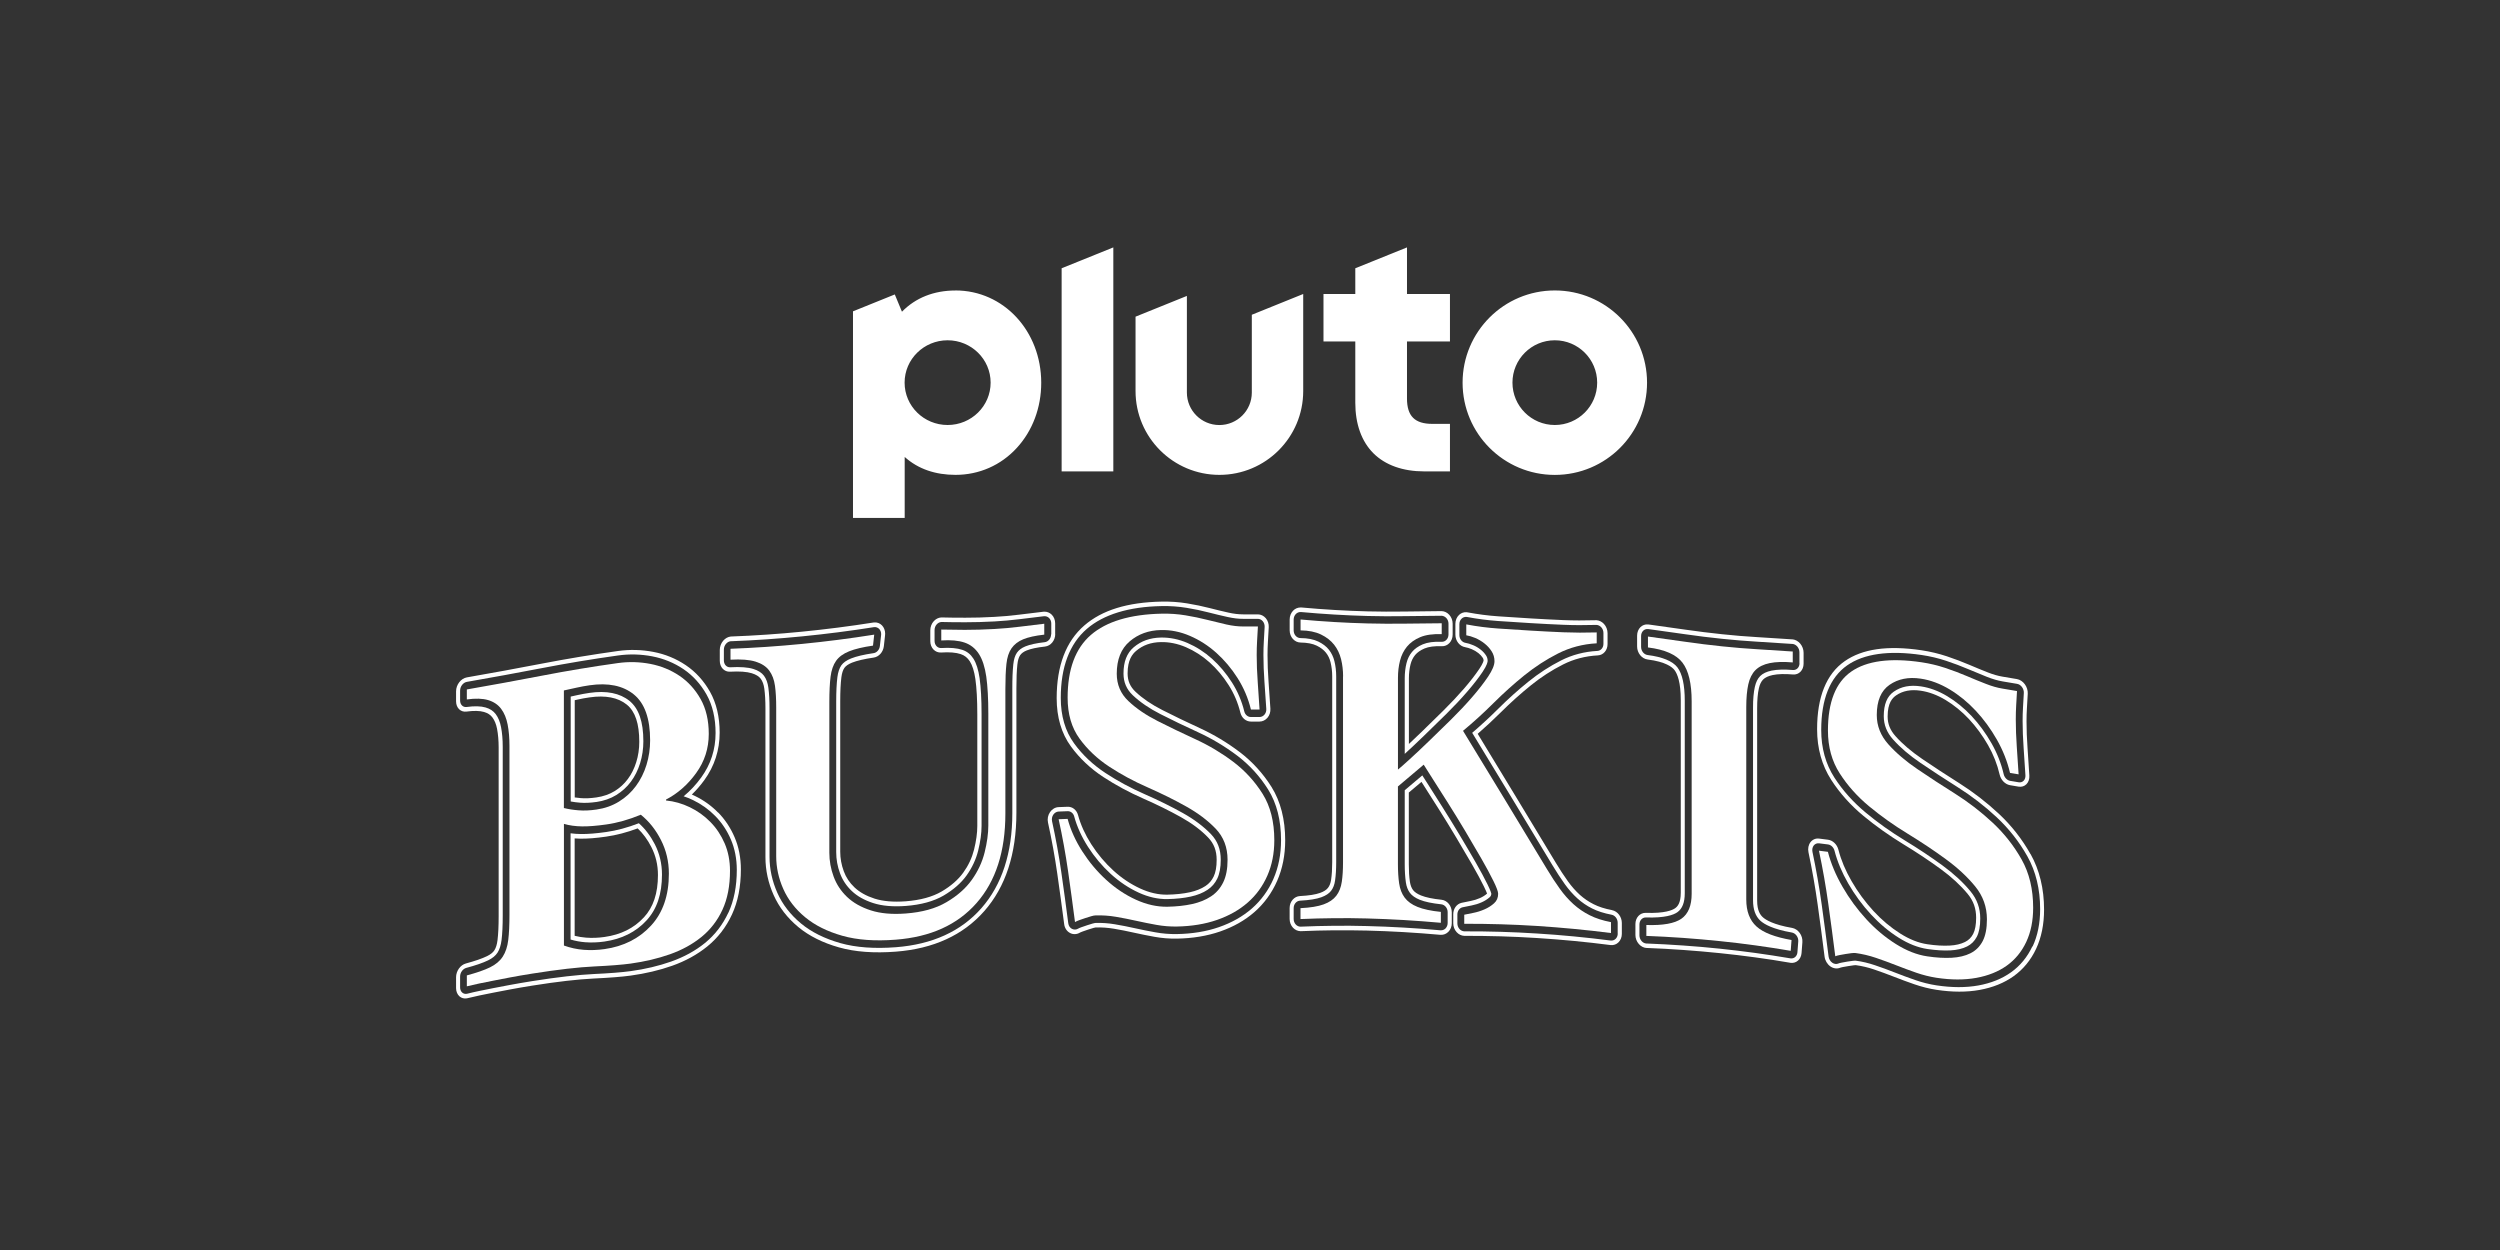
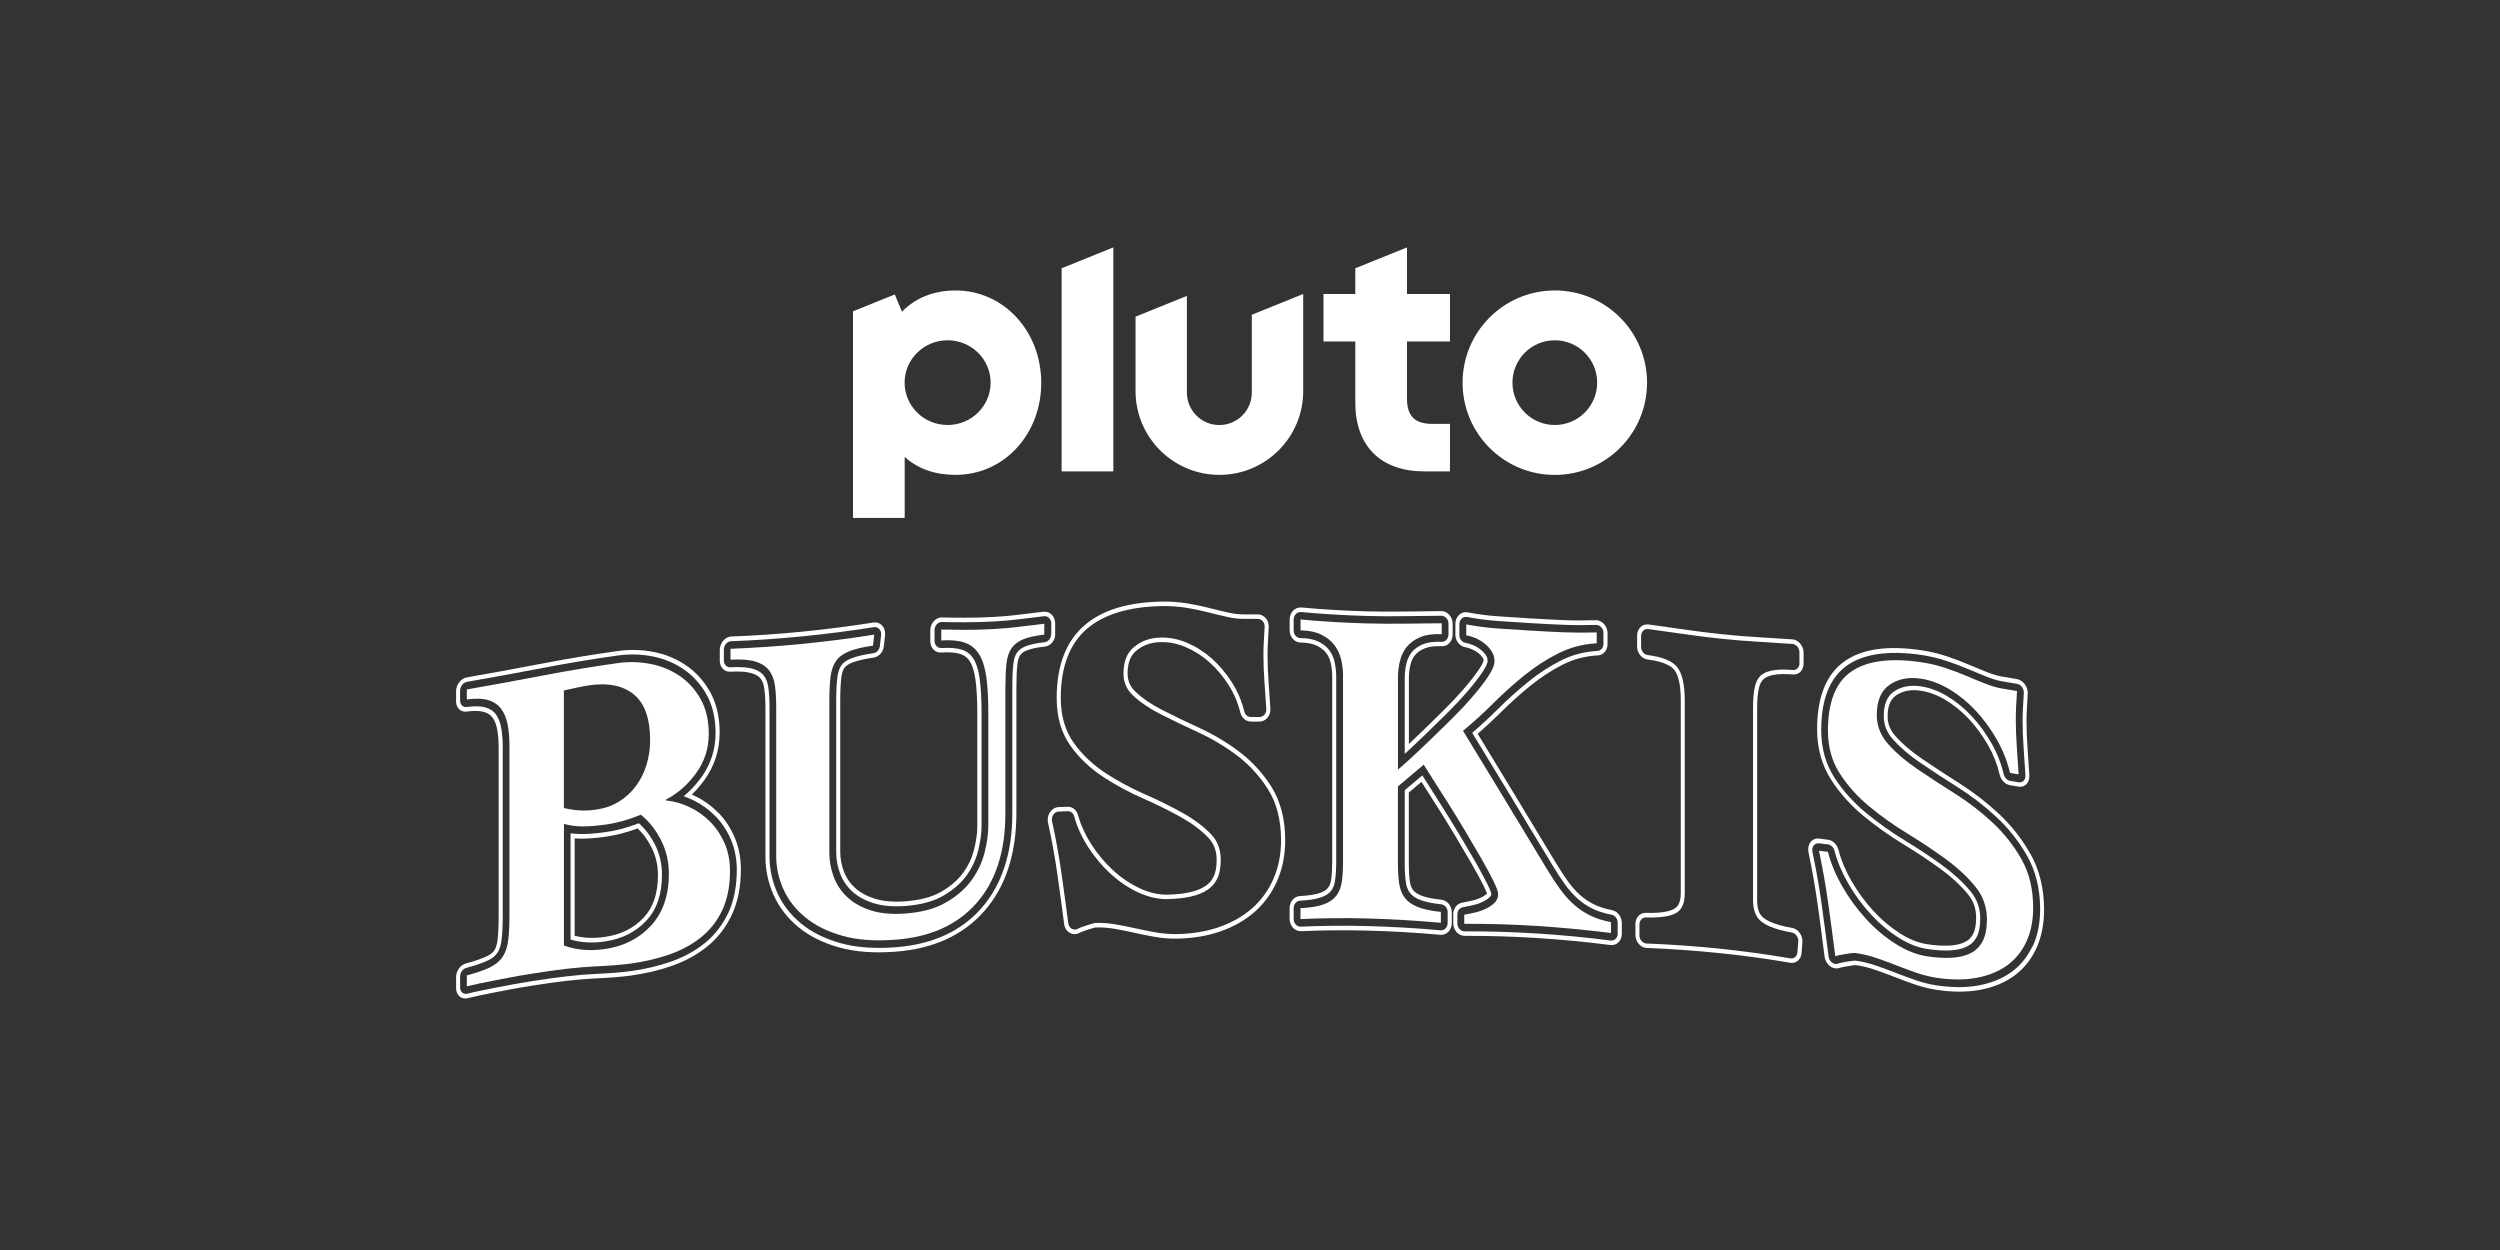
<svg xmlns="http://www.w3.org/2000/svg" id="Pluto_TV_CHANNELS" data-name="Pluto TV CHANNELS" viewBox="0 0 576 288">
  <rect x="0" y="0" width="576" height="288" fill="#333333" stroke="none" />
  <defs>
    <style>
      .cls-1 {
        fill: #fff;
        stroke-width: 0px;
      }
    </style>
  </defs>
  <g id="Pluto_BUSKIS" data-name="Pluto BUSKIS">
    <g id="White">
      <g id="BUSKIS">
        <g>
          <path class="cls-1" d="m165.46,187.23c-1.54-1.58-3.34-2.87-5.33-3.83-.24-.12-.49-.23-.73-.34,1.03-.99,1.98-2.09,2.87-3.31,2.35-3.24,3.54-6.92,3.54-10.95,0-3.62-.75-6.79-2.22-9.41-1.43-2.53-3.3-4.59-5.58-6.13-2.23-1.5-4.74-2.54-7.47-3.06-2.69-.52-5.43-.59-8.15-.21-5.88.82-11.8,1.8-17.6,2.92-5.75,1.11-11.54,2.17-17.22,3.16-1.38.24-2.49,1.68-2.49,3.22v2.3c0,1.51,1.07,2.55,2.41,2.36,1.68-.23,3.04-.2,4.03.09.86.25,1.5.67,1.94,1.27.5.67.85,1.54,1.06,2.6.24,1.26.37,2.72.37,4.33v38.9c0,2.23-.09,4.07-.26,5.46-.12,1.01-.37,1.8-.73,2.36-.32.5-.89.95-1.69,1.34-1.15.56-2.78,1.12-4.85,1.68-1.29.34-2.28,1.73-2.28,3.18v2.51c0,.77.29,1.46.79,1.9.46.4,1.07.56,1.7.45.06,0,.11-.02.17-.04.9-.22,1.83-.44,2.76-.63.91-.19,1.95-.4,3.17-.64,1.07-.21,2.35-.46,3.91-.75,1.42-.27,3.07-.55,5.05-.87,5.84-.93,10.57-1.46,14.06-1.63,3.7-.18,6.52-.39,8.61-.68,3.4-.47,6.61-1.22,9.55-2.26,3.07-1.08,5.79-2.58,8.1-4.45,2.43-1.97,4.35-4.45,5.71-7.4,1.36-2.93,2.04-6.41,2.04-10.35,0-2.69-.49-5.19-1.45-7.42-.93-2.17-2.2-4.08-3.77-5.69Zm2.35,23.05c-1.29,2.78-3.1,5.12-5.38,6.98-2.21,1.8-4.83,3.23-7.79,4.28-2.87,1.01-6.02,1.76-9.36,2.21-2.03.28-4.9.5-8.52.67-3.52.17-8.28.7-14.14,1.63-1.99.32-3.64.6-5.07.87-1.56.29-2.84.54-3.92.75-1.22.24-2.25.45-3.17.64-.94.19-1.88.41-2.8.64-.03,0-.07.02-.1.02-.39.07-.77-.03-1.06-.28-.31-.27-.49-.7-.49-1.19v-2.51c0-.91.62-1.77,1.43-1.99,2.13-.57,3.82-1.15,5.03-1.74.99-.48,1.72-1.08,2.16-1.77.47-.73.78-1.71.93-2.91.18-1.44.27-3.33.27-5.61v-38.9c0-1.68-.13-3.21-.39-4.55-.23-1.2-.64-2.21-1.22-2.98-.55-.74-1.32-1.24-2.34-1.54-1.1-.32-2.57-.36-4.36-.11-.84.12-1.51-.54-1.51-1.48v-2.3c0-.96.7-1.86,1.56-2.01,5.69-.99,11.49-2.05,17.25-3.16,5.79-1.12,11.7-2.1,17.57-2.92,2.63-.37,5.29-.3,7.89.2,2.63.51,5.04,1.5,7.18,2.94,2.17,1.47,3.96,3.43,5.32,5.84,1.39,2.47,2.09,5.46,2.09,8.89,0,3.77-1.11,7.21-3.3,10.23-1.21,1.67-2.57,3.12-4.06,4.34.74.24,1.47.54,2.19.89,1.91.93,3.63,2.16,5.11,3.67,1.5,1.53,2.71,3.35,3.59,5.41.9,2.1,1.36,4.46,1.36,7,0,3.76-.65,7.07-1.93,9.84Z" />
          <path class="cls-1" d="m243.11,146.12v-2.51c0-.77-.29-1.5-.8-2-.47-.46-1.08-.7-1.72-.68-.06,0-.11,0-.17.01-1.88.23-3.78.46-5.7.69-1.84.23-3.73.4-5.63.5-2.34.13-4.59.2-6.68.19-2.15,0-3.95-.02-5.34-.06-.07,0-.15,0-.22,0-.63.04-1.23.34-1.7.85-.52.56-.81,1.33-.81,2.11,0,.84,0,1.67,0,2.51,0,1.54,1.12,2.71,2.51,2.61,1.89-.13,3.41,0,4.51.37.88.3,1.56.84,2.08,1.65.6.93,1.03,2.32,1.29,4.11.29,2.06.44,4.79.44,8.11v25.72c0,1.62-.25,3.45-.75,5.46-.47,1.87-1.3,3.65-2.48,5.29-1.17,1.63-2.84,3.09-4.97,4.34-2.13,1.25-4.92,2.01-8.3,2.27-2.83.21-5.25,0-7.18-.62-1.9-.61-3.45-1.48-4.61-2.58-1.15-1.09-1.96-2.31-2.48-3.74-.54-1.46-.81-2.97-.81-4.49v-34.71c0-2.23.09-4.06.26-5.44.12-.97.36-1.72.71-2.21.32-.45.93-.87,1.76-1.2,1.16-.46,2.83-.85,4.97-1.16,1.21-.17,2.2-1.28,2.35-2.63.09-.82.18-1.63.27-2.45.02-.14.03-.29.03-.43,0-1.53-1.11-2.69-2.49-2.59,0,0-.01,0-.02,0-.02,0-.03,0-.05,0-.05,0-.1.01-.14.02-5.43.86-10.97,1.57-16.45,2.11-5.43.54-10.91.91-16.27,1.11-.06,0-.12,0-.17.01-.63.07-1.24.41-1.71.95-.51.59-.8,1.36-.8,2.13v2.51c0,1.48,1.04,2.59,2.37,2.51,2.17-.12,3.86,0,5.02.36.95.3,1.64.72,2.04,1.26.43.59.7,1.34.83,2.29.17,1.27.26,2.8.26,4.54v34.29c0,2.99.63,5.92,1.89,8.73,1.25,2.8,3.16,5.28,5.69,7.37,2.49,2.06,5.64,3.63,9.36,4.68,3.69,1.05,8.11,1.37,13.13.98,8.61-.67,15.45-3.77,20.35-9.34,4.91-5.58,7.4-13.18,7.4-22.64,0-9.55,0-19.1,0-28.65,0-2.26.07-4.1.22-5.49.1-.96.32-1.71.64-2.17.32-.46.81-.82,1.5-1.1.95-.39,2.37-.7,4.23-.9,1.33-.15,2.36-1.41,2.36-2.89Zm-.94.04c0,.92-.65,1.71-1.47,1.8-1.94.22-3.44.55-4.46.97-.87.36-1.51.84-1.94,1.46-.44.63-.72,1.54-.84,2.71-.15,1.43-.23,3.32-.22,5.61v28.65c0,9.16-2.4,16.51-7.12,21.88-4.71,5.36-11.33,8.35-19.69,9-4.92.38-9.23.07-12.83-.95-3.62-1.03-6.66-2.54-9.06-4.53-2.42-2.01-4.26-4.38-5.44-7.05-1.19-2.68-1.8-5.46-1.8-8.29v-34.29c0-1.79-.09-3.36-.27-4.69-.15-1.13-.48-2.03-1.01-2.75-.51-.69-1.33-1.21-2.45-1.56-1.25-.39-3.04-.52-5.31-.39-.83.05-1.48-.64-1.48-1.57,0-.84,0-1.67,0-2.51,0-.48.18-.97.5-1.33.29-.34.67-.55,1.07-.59.04,0,.07,0,.11,0,5.39-.2,10.88-.58,16.34-1.12,5.51-.54,11.07-1.26,16.53-2.12.03,0,.07-.01.11-.01,0,0,0,0,0,0,0,0,0,0,0,0,0,0,0,0,.01,0,0,0,0,0,0,0,.87-.07,1.57.65,1.57,1.61,0,.09,0,.19-.02.28-.09.82-.18,1.65-.28,2.47-.09.84-.71,1.54-1.47,1.64-2.2.32-3.94.73-5.17,1.22-1.03.41-1.78.94-2.23,1.57-.46.66-.77,1.58-.92,2.76-.18,1.43-.27,3.31-.27,5.59v34.71c0,1.65.29,3.29.88,4.87.57,1.55,1.48,2.92,2.72,4.09,1.25,1.19,2.91,2.12,4.93,2.77,2.04.66,4.57.88,7.51.66,3.52-.27,6.44-1.07,8.7-2.39,2.26-1.33,4.04-2.88,5.3-4.64,1.26-1.76,2.16-3.68,2.66-5.69.52-2.1.79-4.03.79-5.74,0-8.57,0-17.15,0-25.72,0-3.37-.15-6.16-.45-8.28-.28-1.95-.76-3.47-1.44-4.53-.63-.99-1.46-1.65-2.54-2.01-1.2-.41-2.83-.55-4.83-.42-.87.06-1.57-.67-1.57-1.64v-2.51c0-.49.18-.97.51-1.32.29-.32.67-.5,1.06-.53.05,0,.09,0,.14,0,1.4.04,3.21.06,5.37.06,2.11,0,4.38-.06,6.74-.19,1.92-.11,3.83-.28,5.69-.51,1.91-.24,3.81-.47,5.7-.69.04,0,.07,0,.11,0,.4-.02.78.13,1.07.42.32.32.5.77.5,1.25,0,.84,0,1.67,0,2.51Z" />
          <path class="cls-1" d="m147.2,189.67c-2.58,1-5.12,1.69-7.55,2.03-2.26.32-4.21.48-5.8.46-.83,0-1.63-.07-2.39-.17v24.48c1.09.32,2.21.53,3.34.62,1.45.11,2.95.06,4.47-.16,3.97-.57,7.23-2.19,9.67-4.84,2.41-2.61,3.58-6.07,3.58-10.59,0-2.48-.55-4.83-1.64-6.96-.99-1.93-2.23-3.57-3.68-4.86Zm1.14,21.7c-2.31,2.5-5.27,3.97-9.07,4.51-1.46.21-2.9.26-4.29.15-.87-.07-1.73-.21-2.58-.42,0-7.48,0-14.96,0-22.44.43.03.87.05,1.32.06,1.65.02,3.59-.13,5.93-.47,2.35-.33,4.78-.97,7.27-1.9,1.23,1.17,2.28,2.6,3.14,4.28,1.03,2.02,1.53,4.14,1.53,6.48,0,4.2-1.06,7.39-3.25,9.76Z" />
-           <path class="cls-1" d="m137.41,184.78c1.71-.25,3.26-.79,4.59-1.61,1.32-.82,2.45-1.85,3.36-3.07.92-1.24,1.63-2.67,2.12-4.25.5-1.61.75-3.31.75-5.05,0-4.52-1.05-7.57-3.2-9.32-2.2-1.78-5.3-2.41-9.2-1.84-.95.14-1.89.31-2.8.51-.51.11-1.02.23-1.54.34v24.17c.69.13,1.42.22,2.17.28,1.11.09,2.37.03,3.76-.17Zm-5-23.45c.22-.05.45-.1.67-.15.89-.2,1.81-.37,2.74-.5,3.68-.54,6.57.03,8.6,1.67,1.93,1.57,2.87,4.37,2.87,8.57,0,1.62-.23,3.2-.7,4.69-.45,1.44-1.09,2.75-1.93,3.87-.83,1.12-1.82,2.03-3.03,2.78-1.21.75-2.63,1.24-4.22,1.47-1.33.19-2.53.25-3.57.16-.49-.04-.96-.09-1.42-.16,0-7.47,0-14.93,0-22.4Z" />
          <path class="cls-1" d="m285.58,173.24c-2.84-2.15-5.92-4-9.16-5.49-3.08-1.42-5.98-2.81-8.62-4.16-2.48-1.26-4.55-2.67-6.17-4.2-1.25-1.18-1.83-2.53-1.83-4.23,0-3.15,1.12-4.47,1.96-5.19,1.55-1.32,3.42-1.99,5.71-2.03,1.93-.04,3.87.36,5.76,1.17,1.95.84,3.78,2.01,5.43,3.48,1.67,1.49,3.16,3.26,4.43,5.27,1.24,1.95,2.14,4.08,2.69,6.33.3,1.22,1.29,2.06,2.43,2.06.66,0,1.32,0,1.98,0,.7,0,1.36-.32,1.84-.88.48-.56.72-1.32.67-2.09-.13-2.01-.27-4.13-.43-6.3-.15-2.07-.23-4.11-.23-6.05,0-1.06.03-2.09.09-3.05.06-1.06.13-2.18.19-3.37.04-.77-.21-1.52-.68-2.08-.48-.56-1.14-.88-1.83-.88-1.13,0-2.26,0-3.39,0-1.02,0-2.15-.13-3.36-.4-1.35-.3-2.82-.65-4.35-1.05-1.62-.42-3.37-.78-5.19-1.08-1.88-.31-3.86-.45-5.87-.41-7.92.15-13.75,1.98-17.81,5.49-4.24,3.66-6.38,9.31-6.38,16.76,0,4.39,1.1,8.12,3.27,11.1,1.99,2.74,4.51,5.12,7.49,7.07,2.84,1.86,5.94,3.53,9.22,4.97,3.1,1.36,6.02,2.8,8.67,4.28,2.51,1.4,4.62,2.98,6.26,4.7,1.33,1.39,1.95,3.02,1.95,5.12,0,1.62-.23,2.91-.69,3.86-.44.92-1.06,1.63-1.89,2.18-.97.64-2.17,1.12-3.57,1.43-1.53.34-3.28.52-5.2.56-2.03.04-4.14-.44-6.25-1.41-2.21-1.02-4.3-2.41-6.21-4.16-1.93-1.76-3.64-3.8-5.08-6.05-1.41-2.21-2.44-4.47-3.05-6.73-.32-1.17-1.3-1.95-2.41-1.9-.69.03-1.38.06-2.07.08-.77.03-1.5.46-1.97,1.15-.48.69-.65,1.58-.47,2.4.86,3.92,1.58,7.86,2.13,11.71.55,3.82,1.08,7.76,1.6,11.71.11.88.61,1.64,1.33,2.02.36.2.76.29,1.16.27.39-.01.78-.13,1.13-.34.02,0,.17-.1.59-.25.39-.14.81-.28,1.33-.46.46-.15.87-.28,1.23-.38.31-.09.43-.1.44-.1,1.4-.05,2.84.05,4.26.29,1.54.26,3.07.56,4.56.9,1.59.35,3.19.68,4.77.96,1.71.31,3.45.45,5.16.42,3.63-.06,6.98-.61,9.98-1.65,3.05-1.06,5.71-2.56,7.89-4.47,2.24-1.96,4-4.37,5.23-7.17,1.23-2.8,1.86-5.95,1.86-9.36,0-4.81-1.06-8.94-3.14-12.28-1.96-3.13-4.44-5.85-7.38-8.09Zm7.82,29.26c-1.17,2.66-2.84,4.95-4.96,6.81-2.09,1.83-4.64,3.28-7.59,4.3-2.9,1.01-6.17,1.54-9.7,1.6-1.66.03-3.34-.11-4.99-.41-1.57-.28-3.16-.6-4.73-.95-1.5-.34-3.05-.64-4.6-.9-1.47-.25-2.97-.35-4.43-.3-.05,0-.23.02-.64.13-.38.11-.79.24-1.26.39-.52.17-.95.32-1.34.46-.45.16-.67.27-.76.33-.22.13-.47.21-.71.21-.25,0-.5-.05-.73-.17-.45-.24-.76-.71-.83-1.27-.51-3.95-1.05-7.9-1.6-11.73-.55-3.88-1.28-7.85-2.14-11.8-.11-.51,0-1.07.29-1.5.3-.43.75-.7,1.23-.72.69-.03,1.38-.06,2.07-.08.7-.03,1.31.46,1.51,1.19.64,2.36,1.71,4.72,3.18,7.02,1.49,2.32,3.25,4.42,5.24,6.24,1.98,1.81,4.15,3.26,6.44,4.31,2.24,1.03,4.47,1.53,6.63,1.49,1.97-.04,3.78-.23,5.37-.58,1.51-.33,2.81-.85,3.87-1.56.98-.65,1.72-1.5,2.24-2.58.53-1.1.8-2.57.8-4.35,0-2.38-.73-4.3-2.24-5.88-1.71-1.78-3.89-3.42-6.48-4.87-2.68-1.5-5.62-2.95-8.74-4.32-3.24-1.42-6.29-3.06-9.09-4.9-2.88-1.89-5.32-4.19-7.24-6.84-2.04-2.8-3.07-6.32-3.07-10.47,0-7.1,2.02-12.46,6-15.9,3.84-3.31,9.64-5.12,17.25-5.26,1.96-.04,3.88.1,5.72.4,1.79.29,3.51.65,5.11,1.07,1.54.4,3.01.75,4.38,1.05,1.27.28,2.47.43,3.55.42,1.13,0,2.26,0,3.39,0,.43,0,.85.2,1.14.55.3.35.45.82.43,1.3-.06,1.19-.13,2.31-.19,3.36-.06.99-.09,2.04-.09,3.12,0,1.97.08,4.04.23,6.14.16,2.17.3,4.29.43,6.29.03.48-.12.96-.42,1.31-.3.35-.71.55-1.15.55-.66,0-1.32,0-1.98,0-.71,0-1.33-.53-1.52-1.29-.58-2.37-1.53-4.61-2.83-6.66-1.32-2.08-2.88-3.93-4.61-5.48-1.72-1.54-3.63-2.76-5.67-3.64-2.01-.86-4.06-1.28-6.11-1.24-2.5.05-4.55.79-6.27,2.25-1.57,1.34-2.34,3.32-2.34,6.04,0,2,.7,3.64,2.15,5.01,1.68,1.59,3.82,3.05,6.38,4.35,2.65,1.35,5.56,2.75,8.66,4.17,3.19,1.46,6.21,3.28,9,5.38,2.85,2.16,5.25,4.79,7.14,7.82,1.97,3.15,2.97,7.08,2.97,11.68,0,3.25-.59,6.24-1.76,8.91Z" />
          <path class="cls-1" d="m371.41,209.69c-1.65-.31-3.08-.77-4.24-1.36-1.16-.58-2.22-1.31-3.17-2.16-.97-.88-1.89-1.92-2.74-3.1-.93-1.29-1.88-2.75-2.83-4.33-5.99-9.94-11.98-19.83-17.97-29.67,1.81-1.57,3.6-3.24,5.35-4.97,2.22-2.21,4.55-4.3,6.93-6.22,2.32-1.87,4.8-3.48,7.38-4.78,2.45-1.24,5.15-1.95,8.04-2.1,1.26-.07,2.22-1.18,2.22-2.6v-2.51c0-.79-.3-1.56-.82-2.13-.46-.5-1.07-.81-1.69-.86-.08,0-.16,0-.24,0-2.57.08-5.08.07-7.45-.03-2.4-.1-4.95-.23-7.56-.39-2.56-.16-5.06-.32-7.41-.48-2.35-.16-4.72-.47-7.06-.91-.11-.02-.21-.03-.32-.04-.61-.03-1.2.19-1.66.62-.54.5-.85,1.25-.85,2.05v2.51c0,1.43.98,2.67,2.26,2.88.44.07.96.23,1.53.47.53.22,1.05.53,1.52.9.41.33.75.69,1.02,1.11.11.18.16.35.17.58-.01.08-.12.66-.99,1.95-.91,1.35-2.08,2.86-3.48,4.49-1.44,1.66-3.04,3.37-4.76,5.07-1.78,1.76-3.5,3.44-5.11,5-1.02.99-1.99,1.9-2.87,2.73v-15.14c0-1.14.13-2.22.38-3.21.21-.84.56-1.54,1.06-2.15.5-.6,1.22-1.1,2.15-1.5.98-.41,2.32-.59,3.98-.52,1.39.06,2.51-1.14,2.51-2.68v-2.51c0-.76-.28-1.5-.78-2.05-.47-.52-1.09-.82-1.74-.85-.04,0-.07,0-.11,0-2.83.02-5.67.05-8.53.1-2.79.04-5.62.03-8.42-.04-5.01-.13-10.15-.43-15.28-.9-.06,0-.12,0-.18,0-.63,0-1.25.25-1.71.73-.51.52-.8,1.26-.8,2.03v2.51c0,1.54,1.13,2.8,2.51,2.81,1.53.02,2.79.26,3.73.72.9.44,1.62.99,2.12,1.62.5.63.85,1.35,1.06,2.21.25,1.01.38,2.1.38,3.23v42.87c0,1.52-.08,2.86-.25,3.99-.12.79-.35,1.41-.72,1.88-.36.47-.97.86-1.81,1.16-1.07.39-2.63.63-4.65.73-1.33.07-2.38,1.28-2.38,2.76v2.51c0,.76.28,1.5.78,2.03.47.5,1.09.78,1.73.79.04,0,.08,0,.12,0,2.54-.11,5.09-.18,7.58-.2,2.47-.02,5.01,0,7.57.06,2.81.07,5.65.19,8.43.35,2.8.16,5.67.38,8.52.63.04,0,.07,0,.11,0,.65.03,1.27-.22,1.74-.7.5-.5.78-1.22.78-1.98v-2.51c0-1.48-1.04-2.75-2.37-2.89-2.03-.21-3.61-.54-4.72-.99-.86-.35-1.49-.78-1.84-1.25-.37-.5-.6-1.13-.72-1.92-.17-1.14-.25-2.49-.25-4.01v-16.53c.97-.82,1.95-1.64,2.92-2.46.2.31.41.65.64,1.01,1.08,1.69,2.23,3.51,3.43,5.4,1.27,2.01,2.59,4.16,3.92,6.39,1.33,2.23,2.58,4.35,3.7,6.3,1.09,1.9,2,3.58,2.69,4.99.44.9.64,1.4.73,1.65,0,0-.01.01-.02.02-.44.39-.98.73-1.61,1.01-.68.3-1.39.52-2.1.66-.88.17-1.61.32-2.15.44-1.12.26-1.91,1.34-1.91,2.62,0,.7,0,1.39,0,2.09,0,.76.28,1.5.78,2.05.47.52,1.09.82,1.74.85.04,0,.07,0,.11,0,2.79,0,5.59.03,8.33.11,2.71.08,5.52.21,8.33.39,2.81.18,5.66.4,8.47.67,2.83.27,5.68.59,8.46.95.04,0,.07,0,.11.01.64.05,1.27-.17,1.73-.63.5-.49.78-1.19.78-1.95v-2.51c0-1.43-.98-2.71-2.26-2.96Zm1.32,5.39c0,.48-.17.92-.48,1.22-.29.29-.68.43-1.08.4-.02,0-.05,0-.07,0-2.79-.36-5.65-.68-8.48-.95-2.81-.27-5.67-.5-8.49-.67-2.82-.18-5.63-.31-8.35-.39-2.74-.08-5.55-.12-8.35-.11-.02,0-.05,0-.07,0-.4-.02-.79-.21-1.09-.53-.31-.34-.49-.81-.49-1.28v-2.09c0-.8.49-1.48,1.19-1.64.54-.12,1.25-.27,2.12-.43.77-.15,1.54-.39,2.28-.72.71-.31,1.32-.7,1.84-1.16.26-.23.38-.48.39-.85-.03-.13-.17-.67-.88-2.12-.7-1.43-1.62-3.13-2.72-5.06-1.12-1.96-2.37-4.08-3.71-6.32-1.34-2.23-2.66-4.39-3.94-6.41-1.2-1.9-2.36-3.72-3.43-5.41-.47-.73-.87-1.37-1.22-1.91-1.35,1.14-2.7,2.28-4.05,3.42v17.04c0,1.57.09,2.98.26,4.17.14.99.45,1.78.93,2.43.47.63,1.23,1.17,2.26,1.59,1.18.48,2.85.83,4.96,1.05.83.09,1.48.88,1.48,1.8v2.51c0,.48-.18.92-.48,1.24-.29.3-.68.45-1.09.44-.02,0-.05,0-.07,0-2.86-.26-5.74-.47-8.54-.63-2.79-.16-5.63-.28-8.45-.35-2.57-.07-5.12-.09-7.6-.06-2.49.02-5.05.09-7.6.2-.03,0-.05,0-.08,0-.4,0-.79-.18-1.08-.49-.31-.33-.49-.79-.49-1.27v-2.51c0-.93.65-1.68,1.48-1.72,2.11-.11,3.76-.37,4.91-.79,1.01-.37,1.76-.86,2.23-1.47.48-.62.78-1.4.92-2.38.17-1.19.26-2.59.26-4.16v-42.87c0-1.23-.14-2.41-.41-3.51-.25-1.01-.67-1.87-1.26-2.63-.59-.75-1.42-1.39-2.46-1.89-1.06-.51-2.44-.79-4.1-.8-.87,0-1.57-.8-1.57-1.76v-2.51c0-.48.18-.94.5-1.27.29-.3.67-.46,1.07-.46.04,0,.08,0,.11,0,5.16.47,10.32.78,15.35.91,2.81.07,5.66.09,8.46.04,2.86-.04,5.7-.07,8.53-.09.02,0,.05,0,.07,0,.4.02.79.21,1.09.53.31.34.49.8.49,1.28v2.51c0,.96-.7,1.71-1.57,1.68-1.79-.08-3.25.12-4.35.58-1.06.45-1.9,1.04-2.49,1.76-.6.73-1.01,1.56-1.26,2.56-.27,1.08-.41,2.26-.41,3.49v17.43s.06-.06.1-.09c1.26-1.15,2.73-2.53,4.35-4.1,1.62-1.56,3.34-3.24,5.12-5,1.74-1.72,3.36-3.44,4.81-5.12,1.43-1.65,2.63-3.19,3.56-4.58,1.08-1.61,1.16-2.34,1.16-2.53,0-.46-.11-.86-.35-1.23-.33-.51-.75-.98-1.26-1.37-.54-.43-1.13-.78-1.75-1.03-.64-.27-1.23-.45-1.74-.53-.8-.13-1.41-.9-1.41-1.8v-2.51c0-.5.19-.97.53-1.28.29-.27.66-.4,1.04-.39.07,0,.13.01.2.02,2.37.45,4.79.76,7.17.93,2.36.16,4.85.32,7.42.48,2.63.16,5.18.29,7.59.39,2.39.1,4.92.11,7.52.03.05,0,.1,0,.15,0,.39.03.77.22,1.06.53.33.36.51.84.51,1.33v2.51c0,.88-.6,1.58-1.39,1.62-3,.16-5.81.9-8.36,2.19-2.63,1.33-5.16,2.97-7.52,4.88-2.41,1.94-4.76,4.06-7,6.29-1.95,1.94-3.95,3.78-5.97,5.51,6.16,10.1,12.32,20.26,18.47,30.47.97,1.61,1.94,3.1,2.88,4.41.89,1.24,1.86,2.34,2.89,3.27,1.01.92,2.15,1.7,3.39,2.32,1.24.63,2.75,1.11,4.48,1.44.8.15,1.41.95,1.41,1.85v2.51Z" />
          <path class="cls-1" d="m413.05,147.32s-.08,0-.11-.01c-2.76-.19-5.46-.36-8.13-.52-2.59-.15-5.29-.37-8.01-.66-2.85-.3-5.69-.65-8.44-1.05-2.69-.39-5.42-.77-8.17-1.15-.13-.02-.26-.04-.39-.05-.04,0-.07,0-.11-.01-.64-.06-1.27.17-1.73.62-.49.48-.77,1.19-.77,1.95,0,.84,0,1.67,0,2.51,0,1.5,1.07,2.83,2.43,3,4.16.52,5.66,1.75,6.18,2.43.66.87,1.46,2.78,1.45,6.98v44.33c0,2.37-.75,3.18-1.31,3.57-.65.46-2.4,1.21-6.75,1.06-1.34-.04-2.39,1.09-2.39,2.58v2.51c0,.76.28,1.51.78,2.08.47.54,1.09.87,1.73.92.04,0,.07,0,.11,0,2.79.1,5.61.26,8.41.46,2.77.2,5.6.44,8.41.73,2.74.28,5.47.61,8.12.97,2.67.36,5.4.78,8.11,1.25.04,0,.08.01.12.02,1.29.15,2.38-.82,2.49-2.26.06-.83.13-1.66.19-2.49.06-.75-.16-1.52-.61-2.14-.45-.62-1.08-1.04-1.76-1.16-4.34-.75-6.08-1.86-6.74-2.46-.56-.51-1.31-1.47-1.31-3.84v-44.33c0-1.86.13-3.4.4-4.57.2-.91.53-1.57.98-2.03.48-.48,1.22-.82,2.21-1.03,1.2-.25,2.77-.29,4.68-.13,1.35.12,2.43-.99,2.43-2.49v-2.51c0-.76-.28-1.52-.77-2.11-.47-.55-1.09-.9-1.73-.98Zm1.56,5.49c0,.94-.67,1.63-1.52,1.56-1.99-.17-3.64-.12-4.92.14-1.15.24-2.03.66-2.62,1.25-.58.58-.98,1.4-1.23,2.49-.28,1.25-.43,2.87-.42,4.82v44.33c0,2.14.56,3.69,1.7,4.74.9.82,2.89,1.95,7.24,2.71.42.07.82.34,1.1.72.28.39.42.87.38,1.34-.06.83-.13,1.66-.19,2.49-.07.9-.75,1.51-1.56,1.41-.02,0-.05,0-.07-.01-2.73-.46-5.46-.88-8.14-1.25-2.65-.36-5.39-.69-8.14-.98-2.81-.29-5.65-.54-8.43-.73-2.8-.2-5.64-.35-8.43-.46-.02,0-.05,0-.07,0-.4-.03-.79-.24-1.08-.58-.31-.36-.48-.83-.48-1.3v-2.51c0-.93.66-1.64,1.49-1.61,4.36.14,6.35-.57,7.25-1.21,1.14-.81,1.7-2.24,1.7-4.38v-44.33c0-3.64-.57-6.24-1.7-7.71-1.09-1.42-3.46-2.41-6.84-2.83-.85-.1-1.52-.93-1.52-1.87v-2.51c0-.48.17-.92.48-1.22.29-.29.68-.42,1.08-.39.02,0,.05,0,.07,0,.17.02.33.05.5.07,2.71.37,5.4.75,8.06,1.13,2.76.4,5.62.76,8.48,1.05,2.74.28,5.45.51,8.05.66,2.66.16,5.37.33,8.13.52.02,0,.05,0,.07,0,.4.05.79.27,1.08.61.31.37.48.84.48,1.32v2.51Z" />
          <path class="cls-1" d="m467.83,196.79c-1.94-3.46-4.4-6.6-7.32-9.32-2.81-2.62-5.87-4.98-9.09-7.02-3.06-1.93-5.94-3.81-8.56-5.6-2.46-1.68-4.53-3.43-6.13-5.23-1.24-1.39-1.82-2.83-1.82-4.54,0-3.15,1.11-4.28,1.95-4.86,1.54-1.06,3.4-1.42,5.67-1.08,1.92.28,3.84,1,5.72,2.13,1.94,1.17,3.75,2.65,5.39,4.39,1.65,1.77,3.13,3.79,4.4,6.01,1.23,2.15,2.13,4.44,2.67,6.78.29,1.26,1.28,2.27,2.41,2.46.65.11,1.31.22,1.96.33.69.12,1.35-.09,1.82-.57.47-.48.71-1.2.66-1.98-.13-2.03-.27-4.18-.42-6.38-.15-2.1-.23-4.14-.23-6.09,0-1.06.03-2.08.09-3.04.06-1.05.12-2.15.19-3.34.04-.76-.2-1.55-.67-2.19-.47-.64-1.13-1.07-1.81-1.19-1.12-.19-2.24-.38-3.37-.57-1.01-.17-2.13-.49-3.33-.96-1.34-.53-2.8-1.12-4.31-1.77-1.61-.69-3.34-1.34-5.15-1.95-1.87-.62-3.83-1.09-5.83-1.39-7.87-1.17-13.66-.31-17.71,2.52-4.22,2.95-6.36,8.25-6.35,15.69,0,4.39,1.1,8.3,3.25,11.65,1.98,3.08,4.49,5.87,7.45,8.32,2.82,2.33,5.91,4.52,9.17,6.51,3.08,1.87,5.98,3.8,8.62,5.73,2.49,1.82,4.58,3.75,6.22,5.74,1.32,1.61,1.93,3.34,1.93,5.45,0,1.61-.23,2.87-.68,3.74-.44.84-1.05,1.45-1.88,1.86-.96.48-2.15.76-3.54.83-1.52.08-3.26-.02-5.16-.31-2.02-.3-4.11-1.13-6.21-2.46-2.2-1.39-4.28-3.13-6.18-5.19-1.92-2.09-3.62-4.4-5.05-6.89-1.41-2.44-2.43-4.87-3.03-7.24-.32-1.22-1.29-2.16-2.4-2.3-.69-.09-1.38-.17-2.06-.26-.77-.1-1.49.21-1.97.82-.47.61-.65,1.47-.47,2.32.86,4.07,1.57,8.13,2.12,12.07.55,3.91,1.08,7.94,1.59,11.98.11.9.61,1.74,1.32,2.25.36.26.76.41,1.16.46.39.05.77,0,1.13-.15.02,0,.17-.07.59-.15.39-.07.81-.15,1.33-.23.46-.08.86-.13,1.22-.18.31-.04.43-.03.44-.03,1.4.19,2.82.52,4.23,1,1.53.52,3.05,1.08,4.53,1.66,1.58.62,3.17,1.21,4.74,1.75,1.7.59,3.42,1.02,5.13,1.28,3.6.55,6.93.56,9.9.02,3.03-.55,5.66-1.61,7.83-3.16,2.22-1.59,3.96-3.7,5.18-6.3,1.22-2.6,1.84-5.64,1.84-9.05,0-4.81-1.05-9.12-3.11-12.8Zm.43,21.25c-1.16,2.47-2.81,4.48-4.92,5.98-2.07,1.48-4.6,2.5-7.52,3.03-2.88.52-6.12.51-9.63-.02-1.65-.25-3.32-.67-4.96-1.24-1.56-.54-3.14-1.13-4.7-1.74-1.49-.59-3.03-1.15-4.57-1.67-1.47-.5-2.95-.85-4.41-1.04-.05,0-.23-.02-.63.03-.37.05-.79.11-1.26.18-.52.09-.95.16-1.34.24-.45.08-.67.16-.75.2-.22.1-.46.13-.71.1-.25-.03-.5-.13-.72-.29-.45-.32-.75-.84-.83-1.4-.51-4.04-1.05-8.07-1.59-11.99-.55-3.97-1.27-8.06-2.13-12.15-.11-.53,0-1.07.29-1.45.3-.38.75-.57,1.23-.51.69.09,1.38.17,2.06.26.69.09,1.3.67,1.5,1.44.64,2.47,1.7,5.01,3.16,7.55,1.48,2.57,3.23,4.96,5.22,7.11,1.97,2.14,4.12,3.95,6.41,5.39,2.22,1.4,4.44,2.28,6.59,2.6,1.96.29,3.76.4,5.33.32,1.5-.08,2.79-.38,3.84-.91.97-.49,1.7-1.21,2.23-2.21.53-1.01.8-2.43.8-4.22,0-2.38-.73-4.43-2.23-6.25-1.7-2.07-3.86-4.07-6.43-5.95-2.66-1.94-5.58-3.89-8.69-5.78-3.22-1.96-6.26-4.11-9.03-6.42-2.86-2.37-5.29-5.08-7.21-8.05-2.03-3.14-3.05-6.83-3.05-10.98,0-7.1,2.01-12.12,5.98-14.9,3.82-2.67,9.6-3.51,17.15-2.39,1.95.29,3.86.74,5.68,1.35,1.78.59,3.49,1.24,5.08,1.92,1.53.65,2.99,1.25,4.35,1.79,1.26.49,2.45.84,3.52,1.02,1.12.19,2.24.38,3.37.57.43.07.84.34,1.13.74.29.4.45.9.42,1.37-.06,1.18-.13,2.29-.19,3.33-.06.98-.09,2.03-.09,3.11,0,1.97.08,4.05.23,6.17.15,2.19.3,4.34.42,6.36.03.49-.12.94-.41,1.24-.29.3-.71.43-1.14.36-.65-.11-1.31-.22-1.96-.33-.7-.12-1.32-.75-1.5-1.54-.57-2.47-1.52-4.87-2.81-7.13-1.31-2.3-2.85-4.41-4.57-6.25-1.71-1.82-3.6-3.37-5.63-4.59-1.99-1.2-4.03-1.96-6.07-2.26-2.49-.37-4.53.03-6.23,1.21-1.56,1.08-2.32,2.93-2.32,5.65,0,2,.7,3.76,2.14,5.37,1.67,1.87,3.8,3.69,6.34,5.41,2.63,1.79,5.53,3.68,8.6,5.62,3.16,2,6.17,4.31,8.93,6.89,2.83,2.64,5.21,5.67,7.08,9.01,1.95,3.48,2.94,7.58,2.94,12.17,0,3.25-.59,6.15-1.74,8.61Z" />
        </g>
        <g>
          <path class="cls-1" d="m463.12,178.13c-.62-2.68-1.64-5.26-3.04-7.72-1.4-2.46-3.02-4.68-4.86-6.65-1.84-1.97-3.85-3.61-6.04-4.93-2.19-1.31-4.4-2.14-6.65-2.47-2.81-.42-5.2.06-7.17,1.42-1.97,1.36-2.95,3.68-2.95,6.96,0,2.51.89,4.76,2.67,6.75,1.78,1.99,4.01,3.9,6.7,5.72,2.68,1.83,5.57,3.71,8.66,5.65,3.09,1.95,5.97,4.17,8.65,6.67,2.68,2.5,4.91,5.33,6.69,8.49,1.78,3.16,2.66,6.87,2.66,11.12,0,3-.53,5.62-1.59,7.88-1.06,2.26-2.56,4.08-4.49,5.46-1.93,1.38-4.27,2.32-7.01,2.82-2.75.5-5.8.49-9.17-.02-1.56-.24-3.12-.63-4.68-1.17-1.56-.54-3.11-1.12-4.64-1.72-1.53-.6-3.08-1.17-4.64-1.7-1.56-.53-3.13-.9-4.69-1.11-.25-.03-.58-.02-.98.03-.41.05-.84.12-1.31.19-.47.08-.92.16-1.36.24-.44.08-.78.18-1.03.28-.5-3.97-1.03-7.97-1.6-12.02-.56-4.04-1.28-8.14-2.16-12.3.69.09,1.38.17,2.06.26.69,2.67,1.81,5.36,3.38,8.07,1.56,2.71,3.39,5.2,5.49,7.48,2.09,2.27,4.36,4.17,6.8,5.7,2.44,1.53,4.84,2.48,7.21,2.83,2.06.31,3.93.42,5.62.33,1.68-.09,3.14-.43,4.35-1.04,1.22-.61,2.15-1.54,2.81-2.79.65-1.25.98-2.92.98-5.02,0-2.86-.9-5.39-2.71-7.6-1.81-2.21-4.07-4.31-6.79-6.29-2.71-1.99-5.65-3.94-8.8-5.87-3.15-1.92-6.09-4.01-8.81-6.26-2.72-2.25-4.99-4.78-6.8-7.6-1.81-2.81-2.72-6.1-2.72-9.87,0-6.55,1.78-11.08,5.35-13.58,3.56-2.49,8.97-3.24,16.22-2.16,1.87.28,3.68.71,5.43,1.29,1.75.58,3.4,1.21,4.96,1.87,1.56.67,3.03,1.27,4.4,1.8,1.37.54,2.65.91,3.83,1.1,1.12.19,2.24.38,3.37.57-.06,1.18-.13,2.28-.19,3.31-.06,1.03-.09,2.11-.09,3.23,0,2.02.08,4.13.23,6.31.15,2.19.3,4.3.42,6.34-.65-.11-1.31-.22-1.96-.33Z" />
-           <path class="cls-1" d="m379.69,146.66c2.88.39,5.74.79,8.56,1.2,2.82.41,5.67.76,8.55,1.06,2.76.29,5.47.51,8.13.67,2.66.16,5.37.33,8.12.52v2.51c-2.13-.18-3.9-.13-5.31.16-1.41.29-2.5.83-3.29,1.62-.78.79-1.33,1.88-1.64,3.27-.31,1.4-.47,3.14-.47,5.23v44.33c0,2.72.78,4.79,2.35,6.22,1.56,1.43,4.26,2.46,8.08,3.13-.06.83-.13,1.66-.19,2.49-2.75-.47-5.48-.89-8.17-1.26-2.69-.37-5.42-.7-8.17-.98-2.82-.29-5.64-.54-8.46-.74-2.82-.2-5.64-.35-8.46-.46v-2.51c3.82.12,6.52-.35,8.09-1.46,1.57-1.11,2.35-3.02,2.35-5.73v-44.33c0-4.11-.71-7.09-2.12-8.93-1.41-1.84-4.06-3.02-7.95-3.5v-2.51Z" />
          <path class="cls-1" d="m309.45,155.84c0-1.39-.16-2.72-.47-3.98-.32-1.26-.85-2.37-1.6-3.32-.75-.95-1.76-1.74-3.02-2.35-1.26-.61-2.83-.93-4.71-.95v-2.51c5.22.48,10.37.78,15.46.91,2.83.07,5.67.09,8.53.05,2.86-.04,5.7-.07,8.53-.09v2.51c-2.01-.08-3.66.15-4.95.69-1.29.54-2.31,1.28-3.06,2.19-.75.92-1.29,2-1.6,3.24-.32,1.24-.47,2.56-.47,3.96v21.12c.5-.4,1.4-1.19,2.69-2.37,1.29-1.17,2.75-2.55,4.38-4.12,1.63-1.57,3.35-3.25,5.14-5.01,1.79-1.77,3.42-3.5,4.9-5.21,1.48-1.71,2.7-3.28,3.67-4.73.97-1.45,1.46-2.62,1.46-3.53,0-.84-.22-1.6-.66-2.28-.44-.69-.99-1.29-1.65-1.81-.66-.52-1.37-.94-2.12-1.26-.75-.32-1.45-.52-2.07-.62v-2.51c2.45.47,4.9.78,7.35.95,2.45.17,4.93.33,7.44.48,2.64.16,5.18.29,7.63.39,2.45.1,4.99.11,7.63.03,0,.84,0,1.67,0,2.51-3.2.17-6.17.96-8.9,2.34-2.73,1.38-5.32,3.07-7.77,5.04-2.45,1.98-4.82,4.11-7.11,6.39-2.29,2.28-4.63,4.41-7.02,6.39,6.44,10.55,12.88,21.15,19.31,31.82,1,1.67,1.99,3.18,2.97,4.54.97,1.36,2.02,2.54,3.15,3.57,1.13,1.02,2.38,1.88,3.77,2.57,1.38.7,3.01,1.22,4.89,1.58v2.51c-2.82-.36-5.66-.68-8.52-.95-2.86-.27-5.7-.5-8.52-.68-2.83-.18-5.62-.31-8.38-.39-2.76-.08-5.56-.12-8.39-.11v-2.09c.5-.12,1.19-.26,2.07-.42.88-.17,1.74-.44,2.59-.81.85-.37,1.59-.84,2.21-1.4.63-.56.94-1.29.94-2.2,0-.49-.36-1.47-1.08-2.93-.72-1.47-1.65-3.19-2.78-5.16-1.13-1.97-2.37-4.09-3.72-6.35-1.35-2.26-2.67-4.41-3.96-6.45-1.29-2.04-2.44-3.85-3.44-5.42-1.01-1.57-1.73-2.72-2.17-3.43-1.98,1.67-3.96,3.34-5.94,5.02v17.88c0,1.67.09,3.16.28,4.45.19,1.3.61,2.39,1.27,3.28.66.89,1.65,1.61,2.97,2.14,1.32.54,3.11.92,5.37,1.15v2.51c-2.89-.26-5.75-.47-8.58-.64-2.83-.17-5.66-.28-8.48-.36-2.58-.07-5.12-.09-7.64-.06-2.51.02-5.06.09-7.64.2v-2.51c2.26-.11,4.04-.4,5.33-.87,1.29-.47,2.26-1.13,2.92-1.99.66-.86,1.08-1.93,1.27-3.22.19-1.29.28-2.76.28-4.44v-42.87Z" />
-           <path class="cls-1" d="m288.21,163.46c-.63-2.58-1.65-4.98-3.06-7.21-1.41-2.23-3.05-4.17-4.9-5.83-1.85-1.66-3.88-2.96-6.08-3.91-2.2-.95-4.43-1.4-6.69-1.35-2.83.06-5.23.93-7.21,2.62-1.98,1.69-2.97,4.18-2.97,7.45,0,2.51.9,4.61,2.69,6.3,1.79,1.7,4.04,3.23,6.74,4.6,2.7,1.37,5.61,2.77,8.72,4.2,3.11,1.43,6.02,3.17,8.72,5.21,2.7,2.05,4.95,4.51,6.74,7.37,1.79,2.86,2.69,6.42,2.69,10.68,0,3-.53,5.71-1.6,8.15-1.07,2.44-2.58,4.51-4.53,6.21-1.95,1.71-4.31,3.04-7.07,4-2.77.96-5.85,1.46-9.24,1.52-1.57.03-3.14-.1-4.71-.38-1.57-.28-3.13-.6-4.67-.94-1.54-.35-3.1-.65-4.67-.92-1.57-.27-3.14-.37-4.71-.32-.25,0-.58.07-.99.19-.41.12-.85.26-1.32.41-.47.16-.93.31-1.37.47-.44.16-.79.31-1.04.46-.5-3.88-1.04-7.8-1.6-11.75-.57-3.95-1.29-7.93-2.17-11.94.69-.03,1.38-.06,2.07-.08.69,2.55,1.82,5.05,3.39,7.5,1.57,2.45,3.41,4.64,5.51,6.56,2.1,1.92,4.38,3.44,6.83,4.56,2.45,1.12,4.87,1.66,7.26,1.62,2.07-.04,3.96-.24,5.66-.61,1.7-.37,3.16-.96,4.38-1.77,1.23-.81,2.17-1.9,2.83-3.26.66-1.36.99-3.09.99-5.18,0-2.86-.91-5.24-2.73-7.15-1.82-1.9-4.1-3.62-6.84-5.15-2.73-1.53-5.69-2.99-8.86-4.39-3.17-1.39-6.13-2.98-8.86-4.78-2.73-1.8-5.01-3.95-6.83-6.46-1.82-2.51-2.73-5.64-2.73-9.41,0-6.55,1.79-11.38,5.37-14.47,3.58-3.09,9.02-4.74,16.31-4.89,1.89-.04,3.71.09,5.47.38,1.76.29,3.43.64,5,1.04,1.57.4,3.05.76,4.43,1.07,1.38.31,2.67.46,3.87.46,1.13,0,2.26,0,3.39,0-.06,1.19-.13,2.3-.19,3.35-.06,1.05-.09,2.13-.09,3.24,0,2.02.08,4.11.24,6.27.16,2.16.3,4.25.42,6.27-.66,0-1.32,0-1.98,0Z" />
          <path class="cls-1" d="m168.33,149.48c5.45-.21,10.93-.58,16.44-1.12,5.58-.55,11.13-1.26,16.65-2.14-.09.84-.19,1.69-.28,2.53-2.32.33-4.16.77-5.5,1.31-1.35.54-2.35,1.27-3.01,2.2-.66.93-1.08,2.16-1.27,3.67-.19,1.52-.28,3.46-.28,5.83v34.71c0,1.88.33,3.72.99,5.5.66,1.79,1.69,3.35,3.1,4.69,1.41,1.34,3.23,2.37,5.46,3.09,2.23.72,4.91.96,8.05.72,3.77-.28,6.89-1.14,9.37-2.6,2.48-1.45,4.43-3.16,5.84-5.13,1.41-1.97,2.4-4.08,2.97-6.35.56-2.26.85-4.34.85-6.22,0-8.57,0-17.15,0-25.72,0-3.48-.16-6.33-.47-8.55-.32-2.21-.88-3.96-1.7-5.23-.82-1.27-1.92-2.15-3.3-2.62-1.38-.47-3.17-.64-5.37-.49v-2.51c1.44.04,3.25.06,5.41.07,2.17,0,4.44-.06,6.83-.2,1.95-.11,3.88-.28,5.79-.52,1.92-.24,3.82-.47,5.7-.69v2.51c-2.07.23-3.69.59-4.85,1.07-1.16.48-2.06,1.17-2.69,2.07-.63.91-1.02,2.11-1.18,3.62-.16,1.51-.24,3.45-.24,5.82,0,9.55,0,19.1,0,28.65,0,8.72-2.21,15.57-6.64,20.61-4.43,5.04-10.63,7.82-18.6,8.44-4.77.37-8.88.08-12.33-.9-3.45-.98-6.3-2.4-8.56-4.27-2.26-1.87-3.93-4.03-5.03-6.5-1.1-2.47-1.64-4.99-1.64-7.57v-34.29c0-1.88-.09-3.53-.28-4.94-.19-1.41-.63-2.58-1.32-3.52-.69-.94-1.74-1.63-3.15-2.07-1.41-.44-3.34-.59-5.78-.45v-2.51Z" />
          <path class="cls-1" d="m107.56,224.73c2.24-.6,4.02-1.21,5.33-1.85,1.31-.64,2.29-1.46,2.95-2.48.65-1.01,1.08-2.29,1.26-3.82.19-1.53.28-3.48.28-5.85v-38.9c0-1.81-.14-3.44-.42-4.9-.28-1.45-.78-2.66-1.5-3.62-.72-.96-1.72-1.63-2.99-2.01-1.28-.38-2.91-.43-4.91-.15v-2.3c5.73-1,11.5-2.05,17.3-3.17,5.8-1.12,11.64-2.09,17.52-2.91,2.5-.35,4.98-.28,7.45.19,2.47.48,4.7,1.39,6.71,2.74,2,1.35,3.63,3.14,4.88,5.36,1.25,2.22,1.88,4.9,1.88,8.03,0,3.35-.97,6.35-2.91,9.03-1.94,2.68-4.26,4.71-6.94,6.1v.21c1.88.18,3.71.7,5.49,1.56,1.78.86,3.36,1.99,4.74,3.4,1.38,1.4,2.47,3.05,3.29,4.95.81,1.89,1.22,3.99,1.22,6.29,0,3.49-.58,6.48-1.74,8.98-1.16,2.51-2.77,4.59-4.84,6.27-2.07,1.68-4.49,3.01-7.27,3.99-2.78.98-5.8,1.69-9.05,2.14-2,.27-4.8.49-8.39.66-3.59.17-8.35.71-14.28,1.65-1.93.31-3.63.6-5.1.88-1.47.27-2.77.53-3.93.76-1.15.23-2.21.44-3.18.64-.97.2-1.92.42-2.85.65v-2.51Zm22.36-38.56c1.06.26,2.2.44,3.42.53,1.22.1,2.58.04,4.08-.18,1.94-.28,3.67-.89,5.2-1.84,1.53-.95,2.83-2.13,3.89-3.57,1.06-1.43,1.88-3.06,2.44-4.88.56-1.82.84-3.7.84-5.65,0-5.02-1.25-8.55-3.75-10.58-2.5-2.03-5.91-2.74-10.22-2.11-1,.15-1.97.32-2.9.53-.94.21-1.94.43-3,.66,0,9.03,0,18.05,0,27.08Zm0,31.68c1.5.54,3.03.87,4.59.99,1.56.12,3.15.06,4.78-.17,4.37-.62,7.94-2.41,10.69-5.39,2.75-2.98,4.13-6.97,4.13-11.99,0-2.79-.61-5.38-1.83-7.76-1.22-2.39-2.77-4.33-4.64-5.82-2.75,1.14-5.41,1.89-7.97,2.25-2.19.31-4.05.46-5.57.44-1.53-.02-2.92-.21-4.17-.58,0,9.34,0,18.68,0,28.02Z" />
        </g>
      </g>
      <path id="Pluto_Logo" data-name="Pluto Logo" class="cls-1" d="m358.23,66.92c-11.73,0-21.25,9.51-21.25,21.25s9.51,21.25,21.25,21.25,21.25-9.51,21.25-21.25-9.51-21.25-21.25-21.25m0,31c-5.39,0-9.76-4.37-9.76-9.76s4.37-9.76,9.76-9.76,9.76,4.37,9.76,9.76-4.37,9.76-9.76,9.76m-34.06-19.25v13.16c0,4.03,1.8,5.83,5.83,5.83h4.07v10.95h-5.92c-4.92,0-8.97-1.44-11.71-4.17-2.74-2.73-4.18-6.75-4.18-11.64v-14.12h-7.33v-10.95h7.33v-5.92l11.91-4.81v10.73h9.9v10.95h-9.9Zm-23.91-10.94v22.37c0,10.67-8.65,19.31-19.31,19.31s-19.32-8.65-19.32-19.31v-17.14l11.83-4.78v22.27c0,4.13,3.35,7.48,7.48,7.48s7.48-3.35,7.48-7.48v-17.93l11.83-4.78Zm-43.75-10.73v51.61h-11.91v-46.8l11.91-4.81Zm-36.36,9.93c-4.98,0-9.2,1.68-12.34,4.89l-1.65-3.98-9.63,3.89v47.61h11.91v-14.06c3.1,2.8,7.11,4.13,11.71,4.13,5.44,0,10.47-2.21,14.14-6.23,3.62-3.95,5.61-9.27,5.61-14.98,0-11.94-8.68-21.28-19.75-21.28m-1.82,31c-5.48,0-9.91-4.37-9.91-9.76s4.44-9.76,9.91-9.76,9.91,4.37,9.91,9.76-4.44,9.76-9.91,9.76" />
    </g>
  </g>
</svg>